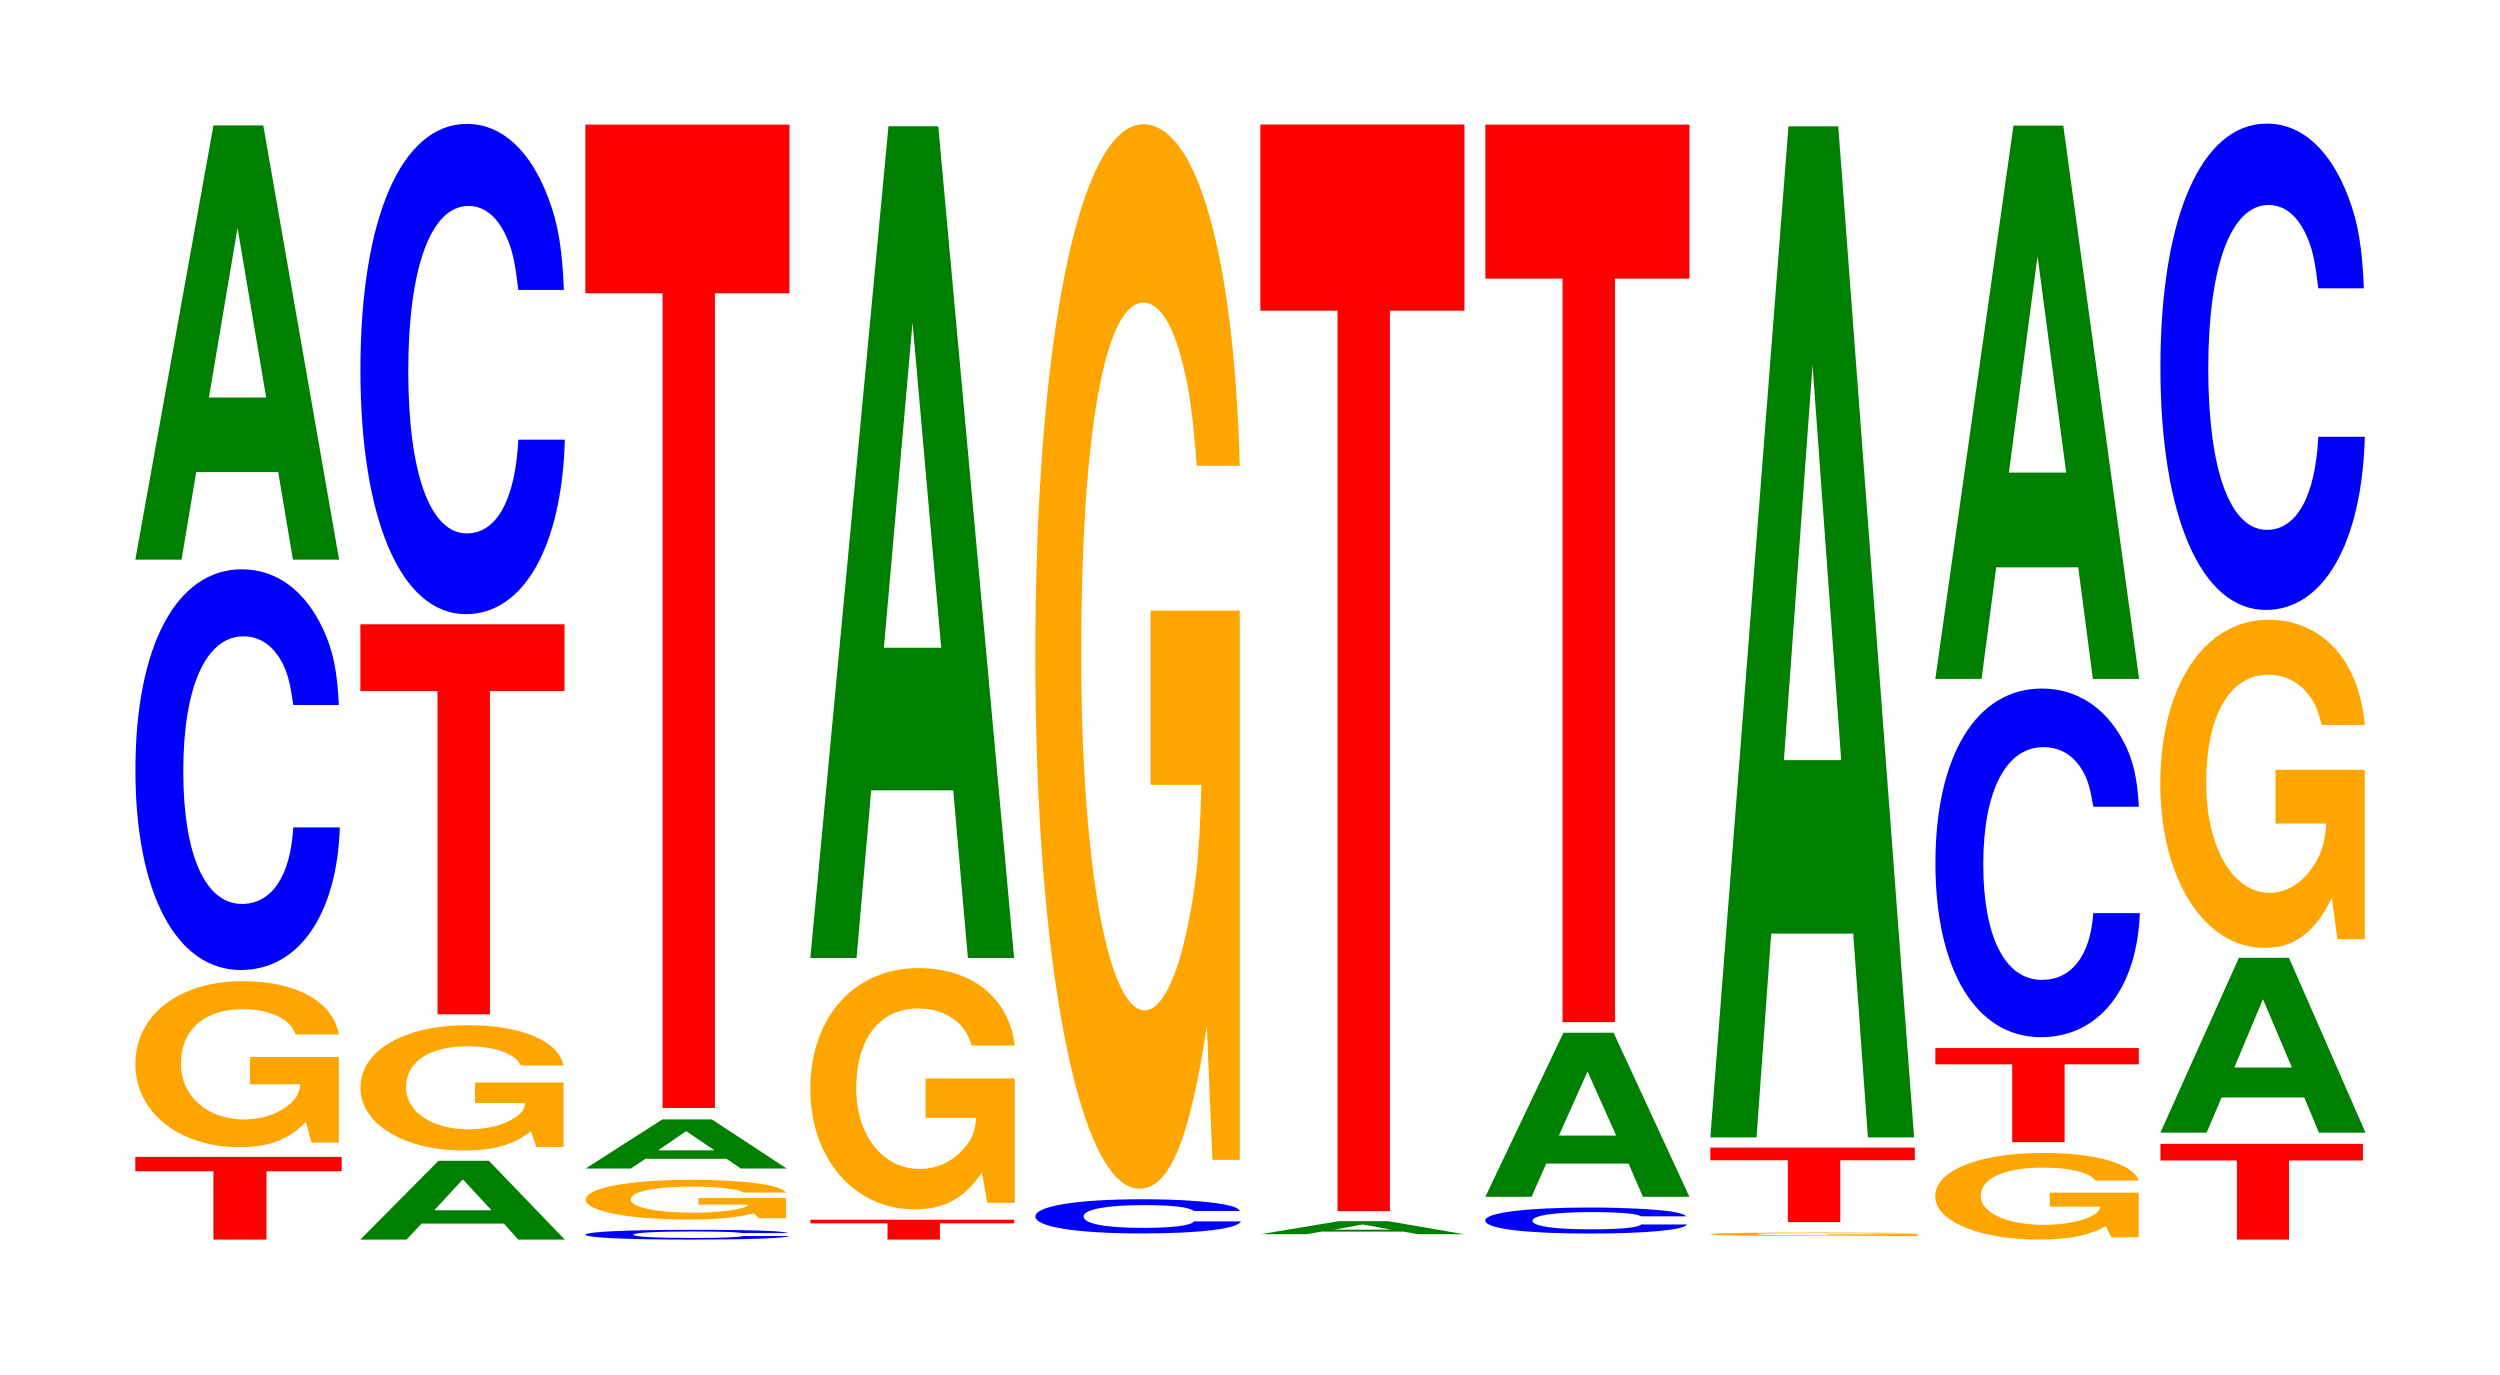
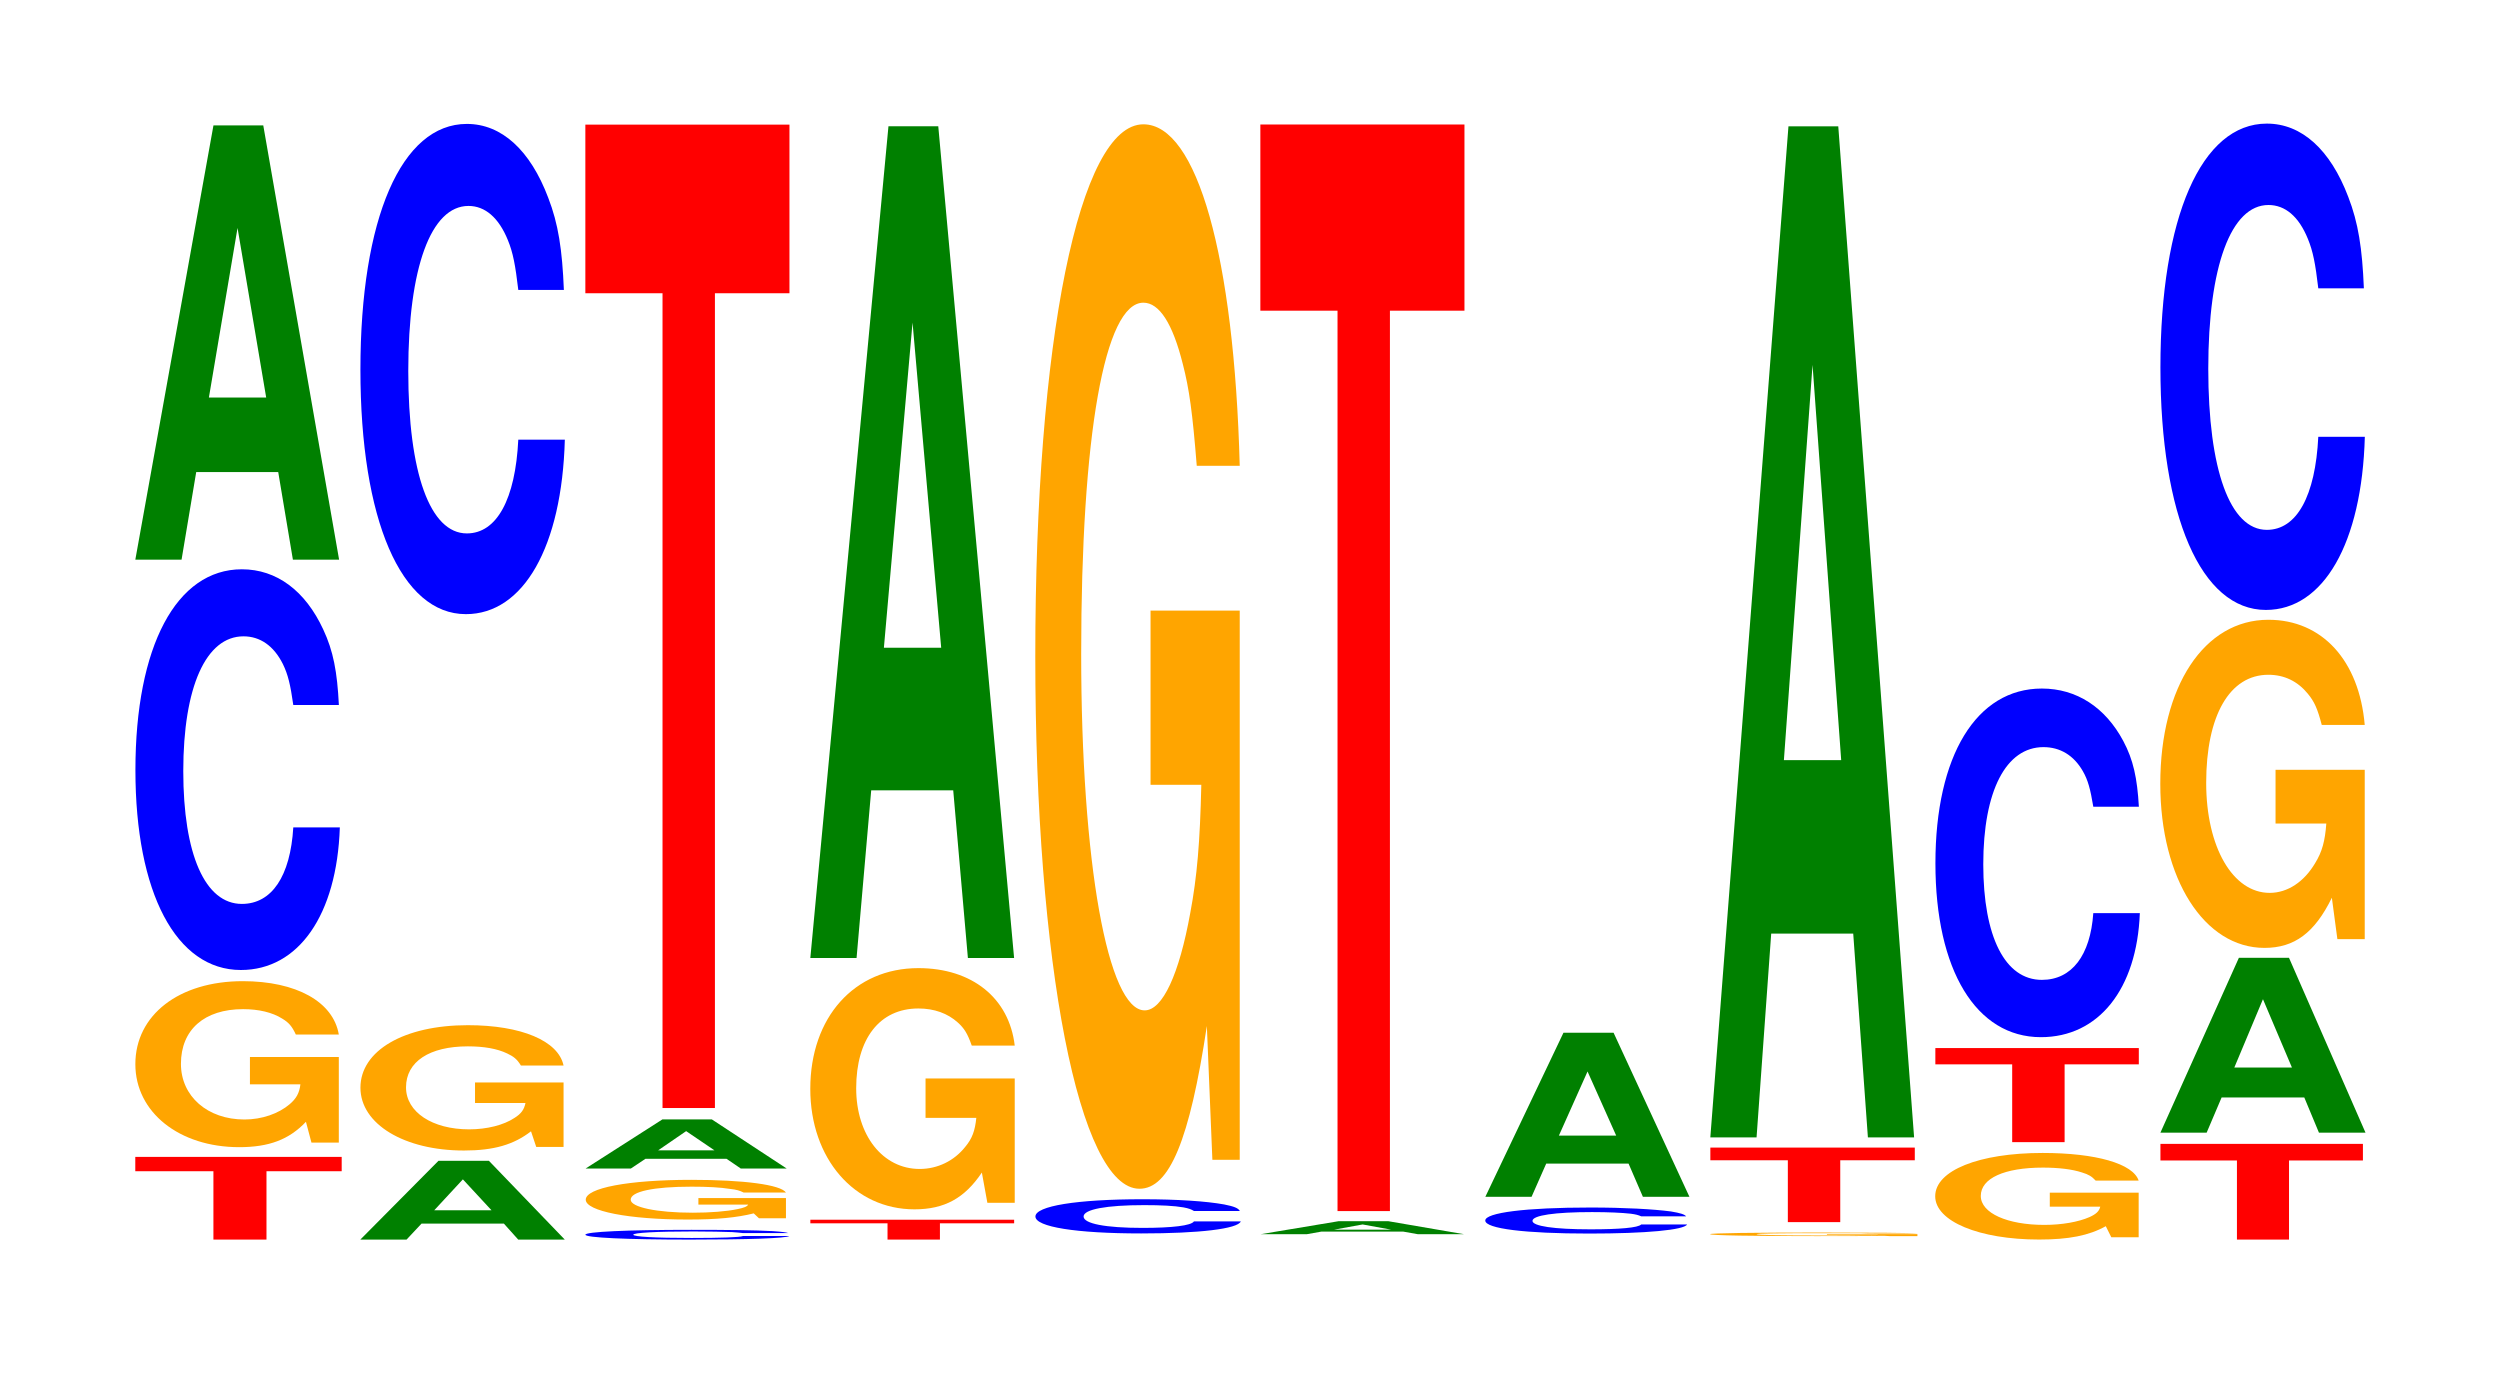
<svg xmlns="http://www.w3.org/2000/svg" xmlns:xlink="http://www.w3.org/1999/xlink" width="120pt" height="66pt" viewBox="0 0 120 66" version="1.1">
  <defs>
    <g>
      <symbol overflow="visible" id="glyph0-0">
        <path style="stroke:none;" d="M 6.531 -3.281 L 10.141 -3.281 L 10.141 -3.969 L 0.234 -3.969 L 0.234 -3.281 L 3.984 -3.281 L 3.984 0 L 6.531 0 Z M 6.531 -3.281 " />
      </symbol>
      <symbol overflow="visible" id="glyph1-0">
        <path style="stroke:none;" d="M 10.375 -4.094 L 6.109 -4.094 L 6.109 -2.781 L 8.531 -2.781 C 8.484 -2.359 8.328 -2.094 8.016 -1.828 C 7.484 -1.375 6.688 -1.094 5.844 -1.094 C 4.078 -1.094 2.797 -2.203 2.797 -3.766 C 2.797 -5.406 3.922 -6.391 5.781 -6.391 C 6.531 -6.391 7.188 -6.234 7.656 -5.938 C 7.969 -5.75 8.125 -5.578 8.312 -5.172 L 10.375 -5.172 C 10.109 -6.75 8.328 -7.734 5.766 -7.734 C 2.703 -7.734 0.609 -6.109 0.609 -3.75 C 0.609 -1.438 2.719 0.234 5.594 0.234 C 7.016 0.234 7.984 -0.125 8.797 -0.984 L 9.062 0.016 L 10.375 0.016 Z M 10.375 -4.094 " />
      </symbol>
      <symbol overflow="visible" id="glyph2-0">
        <path style="stroke:none;" d="M 10.438 -12.141 C 10.359 -13.734 10.172 -14.734 9.688 -15.766 C 8.828 -17.625 7.453 -18.656 5.781 -18.656 C 2.641 -18.656 0.672 -14.969 0.672 -9.016 C 0.672 -3.125 2.625 0.578 5.734 0.578 C 8.5 0.578 10.344 -2.062 10.484 -6.266 L 8.25 -6.266 C 8.109 -3.922 7.219 -2.594 5.781 -2.594 C 4.016 -2.594 2.969 -4.969 2.969 -8.969 C 2.969 -13.016 4.062 -15.438 5.859 -15.438 C 6.656 -15.438 7.312 -14.984 7.75 -14.109 C 8 -13.594 8.109 -13.125 8.25 -12.141 Z M 10.438 -12.141 " />
      </symbol>
      <symbol overflow="visible" id="glyph3-0">
        <path style="stroke:none;" d="M 7.234 -4.203 L 7.938 0 L 10.156 0 L 6.516 -20.844 L 4.125 -20.844 L 0.375 0 L 2.594 0 L 3.297 -4.203 Z M 6.656 -7.781 L 3.906 -7.781 L 5.281 -15.922 Z M 6.656 -7.781 " />
      </symbol>
      <symbol overflow="visible" id="glyph4-0">
        <path style="stroke:none;" d="M 7.266 -0.766 L 7.953 0 L 10.188 0 L 6.547 -3.781 L 4.125 -3.781 L 0.375 0 L 2.594 0 L 3.312 -0.766 Z M 6.672 -1.406 L 3.922 -1.406 L 5.297 -2.891 Z M 6.672 -1.406 " />
      </symbol>
      <symbol overflow="visible" id="glyph5-0">
        <path style="stroke:none;" d="M 10.359 -3.078 L 6.109 -3.078 L 6.109 -2.094 L 8.531 -2.094 C 8.469 -1.781 8.328 -1.578 8 -1.375 C 7.484 -1.031 6.672 -0.828 5.828 -0.828 C 4.062 -0.828 2.797 -1.656 2.797 -2.844 C 2.797 -4.078 3.922 -4.812 5.766 -4.812 C 6.531 -4.812 7.172 -4.703 7.656 -4.469 C 7.953 -4.328 8.125 -4.203 8.312 -3.891 L 10.359 -3.891 C 10.109 -5.078 8.328 -5.828 5.766 -5.828 C 2.703 -5.828 0.609 -4.609 0.609 -2.828 C 0.609 -1.078 2.719 0.188 5.578 0.188 C 7.016 0.188 7.969 -0.094 8.797 -0.734 L 9.047 0.016 L 10.359 0.016 Z M 10.359 -3.078 " />
      </symbol>
      <symbol overflow="visible" id="glyph6-0">
-         <path style="stroke:none;" d="M 6.453 -15.516 L 10.031 -15.516 L 10.031 -18.719 L 0.234 -18.719 L 0.234 -15.516 L 3.938 -15.516 L 3.938 0 L 6.453 0 Z M 6.453 -15.516 " />
-       </symbol>
+         </symbol>
      <symbol overflow="visible" id="glyph7-0">
        <path style="stroke:none;" d="M 10.438 -14.859 C 10.359 -16.797 10.172 -18.031 9.688 -19.281 C 8.828 -21.562 7.453 -22.828 5.781 -22.828 C 2.641 -22.828 0.672 -18.297 0.672 -11.031 C 0.672 -3.828 2.625 0.703 5.734 0.703 C 8.5 0.703 10.344 -2.531 10.484 -7.672 L 8.25 -7.672 C 8.109 -4.812 7.219 -3.172 5.781 -3.172 C 4.016 -3.172 2.969 -6.062 2.969 -10.969 C 2.969 -15.938 4.062 -18.891 5.859 -18.891 C 6.656 -18.891 7.312 -18.328 7.75 -17.25 C 8 -16.641 8.109 -16.047 8.25 -14.859 Z M 10.438 -14.859 " />
      </symbol>
      <symbol overflow="visible" id="glyph8-0">
        <path style="stroke:none;" d="M 10.406 -0.297 C 10.328 -0.328 10.141 -0.359 9.656 -0.391 C 8.812 -0.438 7.438 -0.453 5.766 -0.453 C 2.625 -0.453 0.672 -0.359 0.672 -0.219 C 0.672 -0.078 2.609 0.016 5.703 0.016 C 8.469 0.016 10.312 -0.047 10.453 -0.156 L 8.234 -0.156 C 8.094 -0.094 7.188 -0.062 5.766 -0.062 C 4 -0.062 2.969 -0.125 2.969 -0.219 C 2.969 -0.312 4.047 -0.375 5.844 -0.375 C 6.641 -0.375 7.297 -0.359 7.719 -0.344 C 7.969 -0.328 8.094 -0.312 8.234 -0.297 Z M 10.406 -0.297 " />
      </symbol>
      <symbol overflow="visible" id="glyph9-0">
        <path style="stroke:none;" d="M 10.219 -0.969 L 6.016 -0.969 L 6.016 -0.656 L 8.406 -0.656 C 8.359 -0.562 8.203 -0.5 7.891 -0.438 C 7.375 -0.328 6.578 -0.266 5.75 -0.266 C 4.016 -0.266 2.766 -0.531 2.766 -0.891 C 2.766 -1.281 3.859 -1.516 5.688 -1.516 C 6.438 -1.516 7.078 -1.484 7.547 -1.406 C 7.844 -1.375 8 -1.328 8.188 -1.234 L 10.219 -1.234 C 9.969 -1.609 8.203 -1.844 5.672 -1.844 C 2.656 -1.844 0.609 -1.453 0.609 -0.891 C 0.609 -0.344 2.672 0.062 5.5 0.062 C 6.922 0.062 7.859 -0.031 8.672 -0.234 L 8.922 0 L 10.219 0 Z M 10.219 -0.969 " />
      </symbol>
      <symbol overflow="visible" id="glyph10-0">
        <path style="stroke:none;" d="M 7.141 -0.469 L 7.828 0 L 10.031 0 L 6.438 -2.359 L 4.062 -2.359 L 0.375 0 L 2.547 0 L 3.25 -0.469 Z M 6.562 -0.875 L 3.859 -0.875 L 5.203 -1.797 Z M 6.562 -0.875 " />
      </symbol>
      <symbol overflow="visible" id="glyph11-0">
        <path style="stroke:none;" d="M 6.453 -39.109 L 10.031 -39.109 L 10.031 -47.203 L 0.234 -47.203 L 0.234 -39.109 L 3.938 -39.109 L 3.938 0 L 6.453 0 Z M 6.453 -39.109 " />
      </symbol>
      <symbol overflow="visible" id="glyph12-0">
        <path style="stroke:none;" d="M 6.453 -0.781 L 10.016 -0.781 L 10.016 -0.953 L 0.234 -0.953 L 0.234 -0.781 L 3.938 -0.781 L 3.938 0 L 6.453 0 Z M 6.453 -0.781 " />
      </symbol>
      <symbol overflow="visible" id="glyph13-0">
        <path style="stroke:none;" d="M 10.422 -5.938 L 6.141 -5.938 L 6.141 -4.047 L 8.578 -4.047 C 8.516 -3.422 8.375 -3.047 8.047 -2.656 C 7.516 -1.984 6.719 -1.594 5.859 -1.594 C 4.094 -1.594 2.812 -3.203 2.812 -5.469 C 2.812 -7.844 3.938 -9.297 5.797 -9.297 C 6.562 -9.297 7.203 -9.062 7.688 -8.625 C 8 -8.344 8.156 -8.094 8.359 -7.516 L 10.422 -7.516 C 10.156 -9.797 8.375 -11.234 5.797 -11.234 C 2.719 -11.234 0.609 -8.875 0.609 -5.438 C 0.609 -2.094 2.719 0.344 5.609 0.344 C 7.047 0.344 8.016 -0.188 8.844 -1.422 L 9.109 0.031 L 10.422 0.031 Z M 10.422 -5.938 " />
      </symbol>
      <symbol overflow="visible" id="glyph14-0">
        <path style="stroke:none;" d="M 7.234 -8.047 L 7.938 0 L 10.156 0 L 6.516 -39.922 L 4.125 -39.922 L 0.375 0 L 2.594 0 L 3.297 -8.047 Z M 6.656 -14.891 L 3.906 -14.891 L 5.281 -30.5 Z M 6.656 -14.891 " />
      </symbol>
      <symbol overflow="visible" id="glyph15-0">
        <path style="stroke:none;" d="M 10.484 -1.031 C 10.406 -1.172 10.203 -1.25 9.734 -1.344 C 8.875 -1.5 7.484 -1.594 5.812 -1.594 C 2.641 -1.594 0.672 -1.266 0.672 -0.766 C 0.672 -0.266 2.625 0.047 5.75 0.047 C 8.531 0.047 10.391 -0.172 10.531 -0.531 L 8.281 -0.531 C 8.156 -0.328 7.234 -0.219 5.812 -0.219 C 4.031 -0.219 2.984 -0.422 2.984 -0.766 C 2.984 -1.109 4.078 -1.312 5.891 -1.312 C 6.688 -1.312 7.344 -1.281 7.781 -1.203 C 8.031 -1.156 8.156 -1.109 8.281 -1.031 Z M 10.484 -1.031 " />
      </symbol>
      <symbol overflow="visible" id="glyph16-0">
        <path style="stroke:none;" d="M 10.422 -26.219 L 6.141 -26.219 L 6.141 -17.859 L 8.578 -17.859 C 8.516 -15.125 8.375 -13.438 8.047 -11.703 C 7.516 -8.766 6.719 -7.031 5.859 -7.031 C 4.094 -7.031 2.812 -14.109 2.812 -24.141 C 2.812 -34.656 3.938 -41 5.797 -41 C 6.562 -41 7.203 -40 7.688 -38.062 C 8 -36.859 8.156 -35.719 8.359 -33.172 L 10.422 -33.172 C 10.156 -43.219 8.375 -49.562 5.797 -49.562 C 2.719 -49.562 0.609 -39.203 0.609 -24.016 C 0.609 -9.234 2.719 1.531 5.609 1.531 C 7.047 1.531 8.016 -0.797 8.844 -6.281 L 9.109 0.141 L 10.422 0.141 Z M 10.422 -26.219 " />
      </symbol>
      <symbol overflow="visible" id="glyph17-0">
        <path style="stroke:none;" d="M 7.234 -0.125 L 7.938 0 L 10.156 0 L 6.516 -0.625 L 4.125 -0.625 L 0.375 0 L 2.594 0 L 3.297 -0.125 Z M 6.656 -0.219 L 3.906 -0.219 L 5.281 -0.469 Z M 6.656 -0.219 " />
      </symbol>
      <symbol overflow="visible" id="glyph18-0">
        <path style="stroke:none;" d="M 6.453 -43.219 L 10.031 -43.219 L 10.031 -52.156 L 0.234 -52.156 L 0.234 -43.219 L 3.938 -43.219 L 3.938 0 L 6.453 0 Z M 6.453 -43.219 " />
      </symbol>
      <symbol overflow="visible" id="glyph19-0">
        <path style="stroke:none;" d="M 10.312 -0.797 C 10.234 -0.891 10.047 -0.953 9.578 -1.031 C 8.734 -1.141 7.359 -1.219 5.719 -1.219 C 2.594 -1.219 0.672 -0.969 0.672 -0.594 C 0.672 -0.203 2.594 0.031 5.656 0.031 C 8.391 0.031 10.219 -0.141 10.359 -0.406 L 8.156 -0.406 C 8.016 -0.25 7.125 -0.172 5.719 -0.172 C 3.969 -0.172 2.938 -0.328 2.938 -0.578 C 2.938 -0.844 4.016 -1 5.797 -1 C 6.578 -1 7.234 -0.969 7.656 -0.922 C 7.891 -0.891 8.016 -0.859 8.156 -0.797 Z M 10.312 -0.797 " />
      </symbol>
      <symbol overflow="visible" id="glyph20-0">
        <path style="stroke:none;" d="M 7.25 -1.594 L 7.938 0 L 10.172 0 L 6.531 -7.875 L 4.125 -7.875 L 0.375 0 L 2.594 0 L 3.297 -1.594 Z M 6.656 -2.938 L 3.906 -2.938 L 5.281 -6.016 Z M 6.656 -2.938 " />
      </symbol>
      <symbol overflow="visible" id="glyph21-0">
-         <path style="stroke:none;" d="M 6.453 -35.688 L 10.031 -35.688 L 10.031 -43.078 L 0.234 -43.078 L 0.234 -35.688 L 3.938 -35.688 L 3.938 0 L 6.453 0 Z M 6.453 -35.688 " />
-       </symbol>
+         </symbol>
      <symbol overflow="visible" id="glyph22-0">
        <path style="stroke:none;" d="M 10.578 -0.094 L 6.234 -0.094 L 6.234 -0.062 L 8.703 -0.062 C 8.641 -0.047 8.5 -0.047 8.172 -0.047 C 7.625 -0.031 6.812 -0.031 5.953 -0.031 C 4.156 -0.031 2.859 -0.047 2.859 -0.094 C 2.859 -0.125 4 -0.141 5.891 -0.141 C 6.656 -0.141 7.312 -0.141 7.812 -0.141 C 8.125 -0.125 8.281 -0.125 8.484 -0.125 L 10.578 -0.125 C 10.312 -0.156 8.5 -0.172 5.875 -0.172 C 2.75 -0.172 0.625 -0.141 0.625 -0.094 C 0.625 -0.031 2.766 0 5.703 0 C 7.156 0 8.141 0 8.969 -0.016 L 9.234 0 L 10.578 0 Z M 10.578 -0.094 " />
      </symbol>
      <symbol overflow="visible" id="glyph23-0">
        <path style="stroke:none;" d="M 6.469 -2.969 L 10.047 -2.969 L 10.047 -3.578 L 0.234 -3.578 L 0.234 -2.969 L 3.953 -2.969 L 3.953 0 L 6.469 0 Z M 6.469 -2.969 " />
      </symbol>
      <symbol overflow="visible" id="glyph24-0">
        <path style="stroke:none;" d="M 7.234 -9.781 L 7.938 0 L 10.156 0 L 6.516 -48.531 L 4.125 -48.531 L 0.375 0 L 2.594 0 L 3.297 -9.781 Z M 6.656 -18.109 L 3.906 -18.109 L 5.281 -37.078 Z M 6.656 -18.109 " />
      </symbol>
      <symbol overflow="visible" id="glyph25-0">
        <path style="stroke:none;" d="M 10.375 -2.125 L 6.109 -2.125 L 6.109 -1.453 L 8.531 -1.453 C 8.484 -1.234 8.328 -1.094 8.016 -0.953 C 7.484 -0.719 6.688 -0.578 5.844 -0.578 C 4.078 -0.578 2.797 -1.141 2.797 -1.969 C 2.797 -2.812 3.922 -3.328 5.781 -3.328 C 6.531 -3.328 7.188 -3.25 7.656 -3.094 C 7.969 -3 8.125 -2.906 8.312 -2.703 L 10.375 -2.703 C 10.109 -3.516 8.328 -4.031 5.766 -4.031 C 2.703 -4.031 0.609 -3.188 0.609 -1.953 C 0.609 -0.75 2.719 0.125 5.594 0.125 C 7.016 0.125 7.984 -0.062 8.797 -0.516 L 9.062 0.016 L 10.375 0.016 Z M 10.375 -2.125 " />
      </symbol>
      <symbol overflow="visible" id="glyph26-0">
        <path style="stroke:none;" d="M 6.438 -3.734 L 10 -3.734 L 10 -4.516 L 0.234 -4.516 L 0.234 -3.734 L 3.922 -3.734 L 3.922 0 L 6.438 0 Z M 6.438 -3.734 " />
      </symbol>
      <symbol overflow="visible" id="glyph27-0">
        <path style="stroke:none;" d="M 10.438 -10.562 C 10.359 -11.938 10.172 -12.812 9.688 -13.719 C 8.828 -15.328 7.453 -16.234 5.781 -16.234 C 2.641 -16.234 0.672 -13.016 0.672 -7.844 C 0.672 -2.719 2.625 0.5 5.734 0.5 C 8.5 0.5 10.344 -1.797 10.484 -5.453 L 8.25 -5.453 C 8.109 -3.422 7.219 -2.25 5.781 -2.25 C 4.016 -2.25 2.969 -4.312 2.969 -7.797 C 2.969 -11.328 4.062 -13.422 5.859 -13.422 C 6.656 -13.422 7.312 -13.031 7.75 -12.266 C 8 -11.828 8.109 -11.406 8.25 -10.562 Z M 10.438 -10.562 " />
      </symbol>
      <symbol overflow="visible" id="glyph28-0">
-         <path style="stroke:none;" d="M 7.234 -5.359 L 7.938 0 L 10.156 0 L 6.516 -26.562 L 4.125 -26.562 L 0.375 0 L 2.594 0 L 3.297 -5.359 Z M 6.656 -9.906 L 3.906 -9.906 L 5.281 -20.297 Z M 6.656 -9.906 " />
-       </symbol>
+         </symbol>
      <symbol overflow="visible" id="glyph29-0">
        <path style="stroke:none;" d="M 6.406 -3.797 L 9.953 -3.797 L 9.953 -4.594 L 0.234 -4.594 L 0.234 -3.797 L 3.906 -3.797 L 3.906 0 L 6.406 0 Z M 6.406 -3.797 " />
      </symbol>
      <symbol overflow="visible" id="glyph30-0">
        <path style="stroke:none;" d="M 7.281 -1.688 L 7.984 0 L 10.219 0 L 6.547 -8.391 L 4.141 -8.391 L 0.375 0 L 2.594 0 L 3.312 -1.688 Z M 6.688 -3.125 L 3.922 -3.125 L 5.297 -6.406 Z M 6.688 -3.125 " />
      </symbol>
      <symbol overflow="visible" id="glyph31-0">
        <path style="stroke:none;" d="M 10.422 -8.078 L 6.141 -8.078 L 6.141 -5.5 L 8.578 -5.5 C 8.516 -4.656 8.375 -4.141 8.047 -3.609 C 7.516 -2.703 6.719 -2.172 5.859 -2.172 C 4.094 -2.172 2.812 -4.359 2.812 -7.453 C 2.812 -10.688 3.938 -12.641 5.797 -12.641 C 6.562 -12.641 7.203 -12.328 7.688 -11.734 C 8 -11.359 8.156 -11.016 8.359 -10.234 L 10.422 -10.234 C 10.156 -13.328 8.375 -15.281 5.797 -15.281 C 2.719 -15.281 0.609 -12.094 0.609 -7.406 C 0.609 -2.844 2.719 0.469 5.609 0.469 C 7.047 0.469 8.016 -0.25 8.844 -1.938 L 9.109 0.047 L 10.422 0.047 Z M 10.422 -8.078 " />
      </symbol>
      <symbol overflow="visible" id="glyph32-0">
        <path style="stroke:none;" d="M 10.438 -14.734 C 10.359 -16.656 10.172 -17.875 9.688 -19.125 C 8.828 -21.391 7.453 -22.641 5.781 -22.641 C 2.641 -22.641 0.672 -18.156 0.672 -10.938 C 0.672 -3.797 2.625 0.703 5.734 0.703 C 8.5 0.703 10.344 -2.5 10.484 -7.609 L 8.25 -7.609 C 8.109 -4.766 7.219 -3.141 5.781 -3.141 C 4.016 -3.141 2.969 -6.016 2.969 -10.875 C 2.969 -15.797 4.062 -18.734 5.859 -18.734 C 6.656 -18.734 7.312 -18.188 7.75 -17.109 C 8 -16.5 8.109 -15.922 8.25 -14.734 Z M 10.438 -14.734 " />
      </symbol>
    </g>
  </defs>
  <g id="surface1">
    <g style="fill:rgb(100%,0%,0%);fill-opacity:1;">
      <use xlink:href="#glyph0-0" x="6.26" y="59.5" />
    </g>
    <g style="fill:rgb(100%,64.647%,0%);fill-opacity:1;">
      <use xlink:href="#glyph1-0" x="5.888" y="54.83" />
    </g>
    <g style="fill:rgb(0%,0%,100%);fill-opacity:1;">
      <use xlink:href="#glyph2-0" x="5.828" y="45.982" />
    </g>
    <g style="fill:rgb(0%,50.194%,0%);fill-opacity:1;">
      <use xlink:href="#glyph3-0" x="6.121" y="26.863" />
    </g>
    <g style="fill:rgb(0%,50.194%,0%);fill-opacity:1;">
      <use xlink:href="#glyph4-0" x="16.921" y="59.5" />
    </g>
    <g style="fill:rgb(100%,64.647%,0%);fill-opacity:1;">
      <use xlink:href="#glyph5-0" x="16.692" y="55.037" />
    </g>
    <g style="fill:rgb(100%,0%,0%);fill-opacity:1;">
      <use xlink:href="#glyph6-0" x="17.063" y="48.686" />
    </g>
    <g style="fill:rgb(0%,0%,100%);fill-opacity:1;">
      <use xlink:href="#glyph7-0" x="16.628" y="28.776" />
    </g>
    <g style="fill:rgb(0%,0%,100%);fill-opacity:1;">
      <use xlink:href="#glyph8-0" x="27.428" y="59.485" />
    </g>
    <g style="fill:rgb(100%,64.647%,0%);fill-opacity:1;">
      <use xlink:href="#glyph9-0" x="27.507" y="58.476" />
    </g>
    <g style="fill:rgb(0%,50.194%,0%);fill-opacity:1;">
      <use xlink:href="#glyph10-0" x="27.732" y="56.091" />
    </g>
    <g style="fill:rgb(100%,0%,0%);fill-opacity:1;">
      <use xlink:href="#glyph11-0" x="27.863" y="53.185" />
    </g>
    <g style="fill:rgb(100%,0%,0%);fill-opacity:1;">
      <use xlink:href="#glyph12-0" x="38.663" y="59.5" />
    </g>
    <g style="fill:rgb(100%,64.647%,0%);fill-opacity:1;">
      <use xlink:href="#glyph13-0" x="38.285" y="57.704" />
    </g>
    <g style="fill:rgb(0%,50.194%,0%);fill-opacity:1;">
      <use xlink:href="#glyph14-0" x="38.521" y="45.983" />
    </g>
    <g style="fill:rgb(0%,0%,100%);fill-opacity:1;">
      <use xlink:href="#glyph15-0" x="49.028" y="59.158" />
    </g>
    <g style="fill:rgb(100%,64.647%,0%);fill-opacity:1;">
      <use xlink:href="#glyph16-0" x="49.085" y="55.529" />
    </g>
    <g style="fill:rgb(0%,50.194%,0%);fill-opacity:1;">
      <use xlink:href="#glyph17-0" x="60.125" y="59.243" />
    </g>
    <g style="fill:rgb(100%,0%,0%);fill-opacity:1;">
      <use xlink:href="#glyph18-0" x="60.263" y="58.132" />
    </g>
    <g style="fill:rgb(0%,0%,100%);fill-opacity:1;">
      <use xlink:href="#glyph19-0" x="70.621" y="59.18" />
    </g>
    <g style="fill:rgb(0%,50.194%,0%);fill-opacity:1;">
      <use xlink:href="#glyph20-0" x="70.921" y="57.447" />
    </g>
    <g style="fill:rgb(100%,0%,0%);fill-opacity:1;">
      <use xlink:href="#glyph21-0" x="71.063" y="49.061" />
    </g>
    <g style="fill:rgb(100%,64.647%,0%);fill-opacity:1;">
      <use xlink:href="#glyph22-0" x="81.458" y="59.333" />
    </g>
    <g style="fill:rgb(100%,0%,0%);fill-opacity:1;">
      <use xlink:href="#glyph23-0" x="81.863" y="58.662" />
    </g>
    <g style="fill:rgb(0%,50.194%,0%);fill-opacity:1;">
      <use xlink:href="#glyph24-0" x="81.721" y="54.594" />
    </g>
    <g style="fill:rgb(100%,64.647%,0%);fill-opacity:1;">
      <use xlink:href="#glyph25-0" x="92.281" y="59.373" />
    </g>
    <g style="fill:rgb(100%,0%,0%);fill-opacity:1;">
      <use xlink:href="#glyph26-0" x="92.663" y="54.823" />
    </g>
    <g style="fill:rgb(0%,0%,100%);fill-opacity:1;">
      <use xlink:href="#glyph27-0" x="92.228" y="49.284" />
    </g>
    <g style="fill:rgb(0%,50.194%,0%);fill-opacity:1;">
      <use xlink:href="#glyph28-0" x="92.521" y="32.59" />
    </g>
    <g style="fill:rgb(100%,0%,0%);fill-opacity:1;">
      <use xlink:href="#glyph29-0" x="103.467" y="59.5" />
    </g>
    <g style="fill:rgb(0%,50.194%,0%);fill-opacity:1;">
      <use xlink:href="#glyph30-0" x="103.325" y="54.367" />
    </g>
    <g style="fill:rgb(100%,64.647%,0%);fill-opacity:1;">
      <use xlink:href="#glyph31-0" x="103.085" y="45.03" />
    </g>
    <g style="fill:rgb(0%,0%,100%);fill-opacity:1;">
      <use xlink:href="#glyph32-0" x="103.028" y="28.574" />
    </g>
  </g>
</svg>